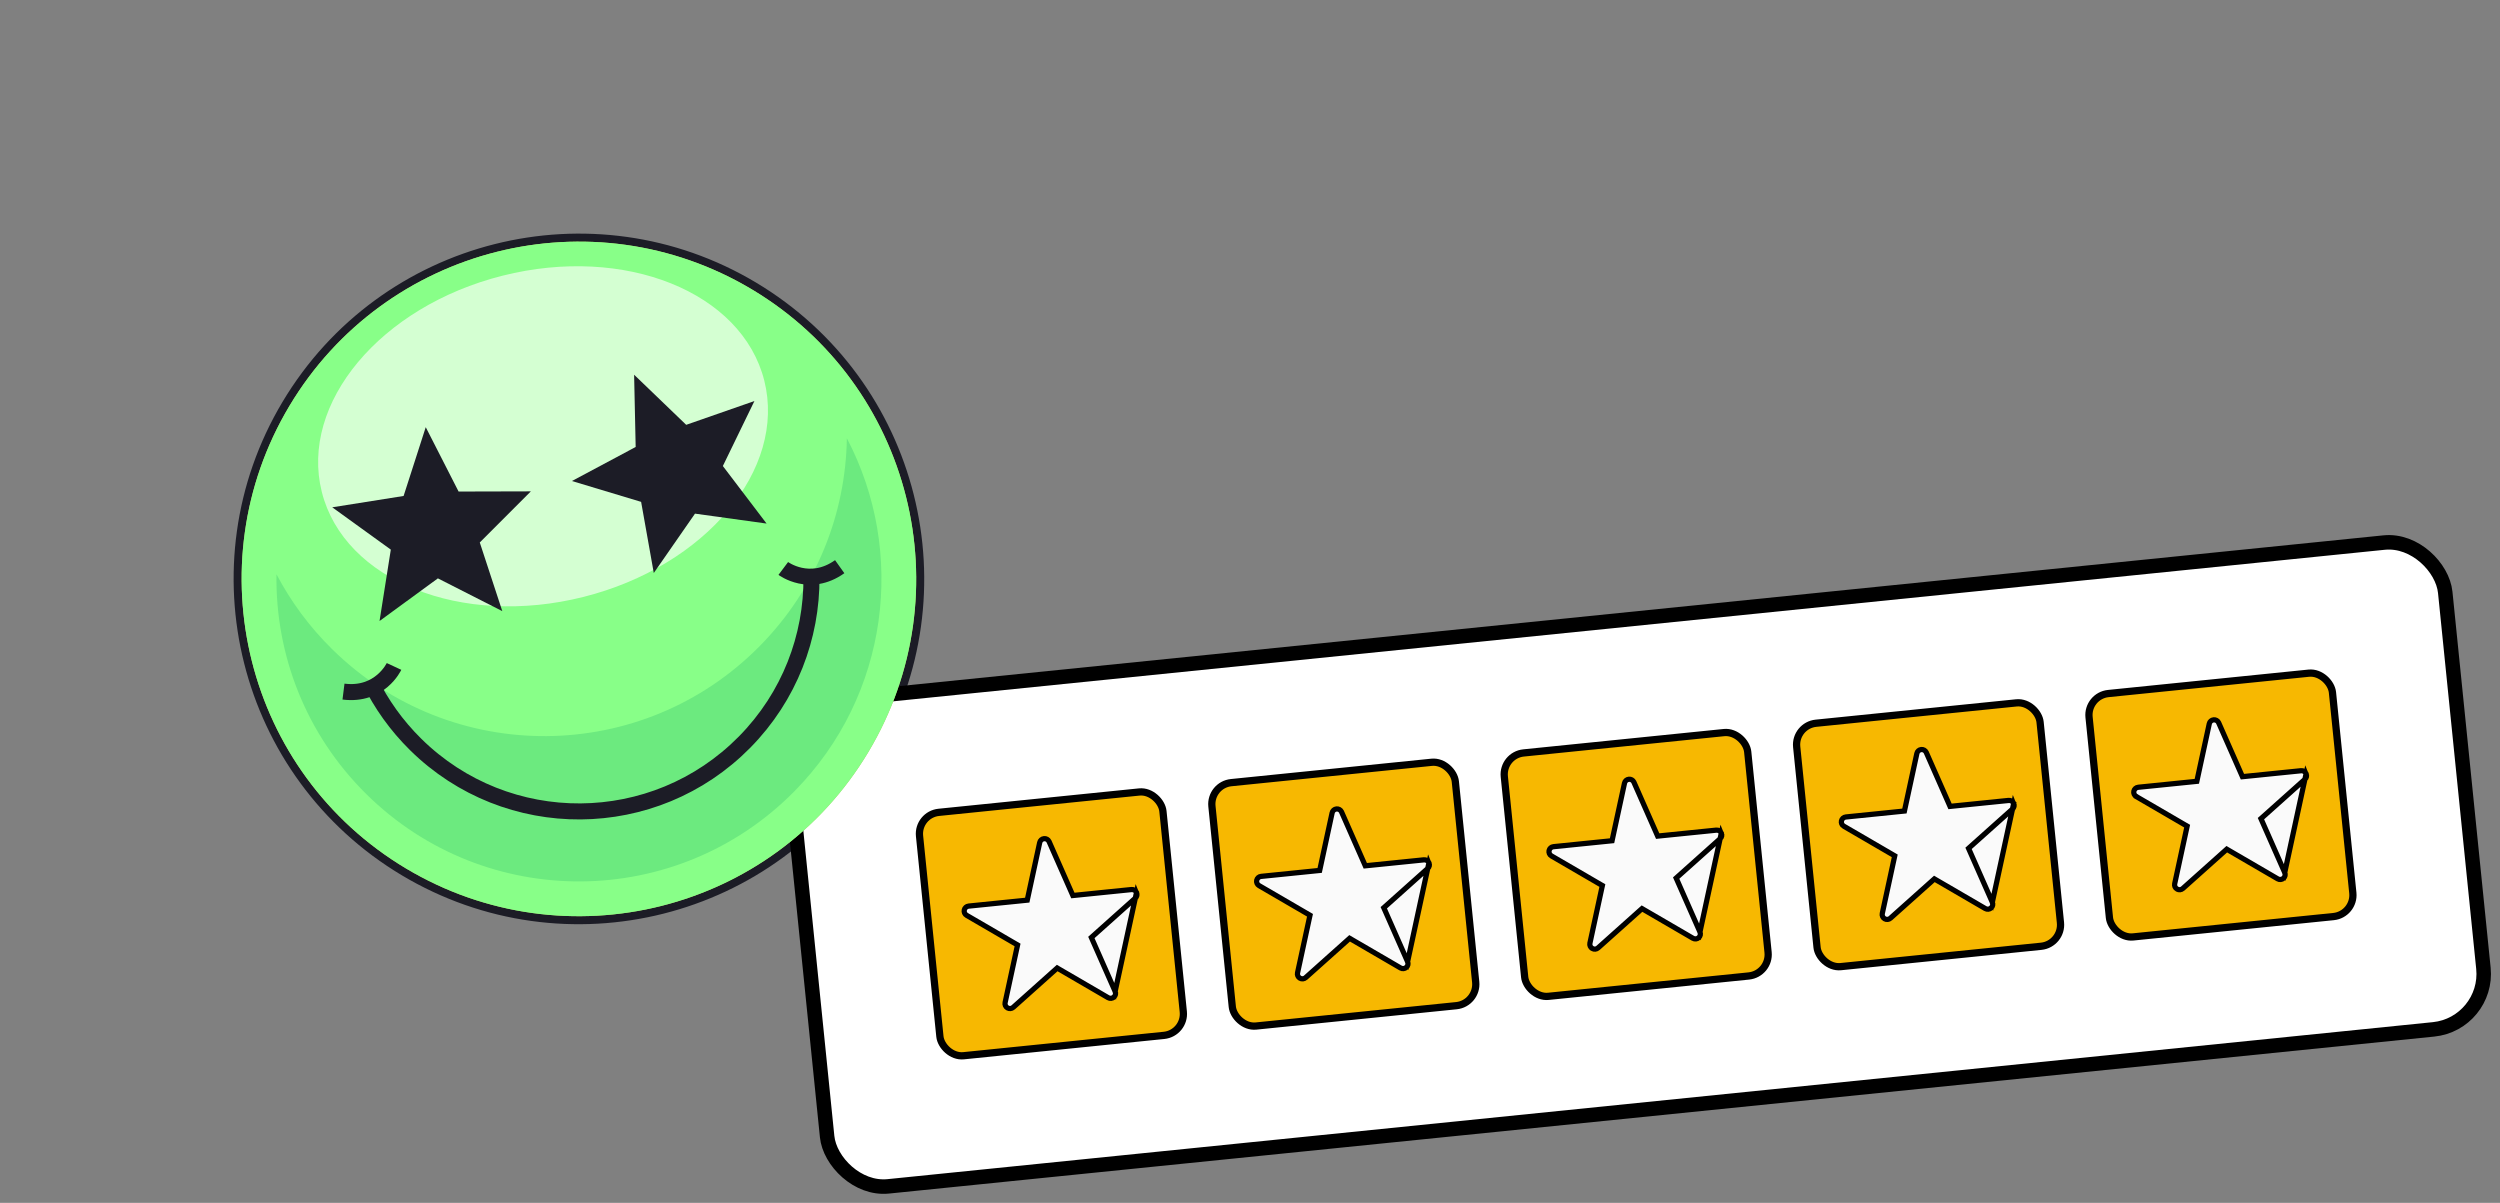
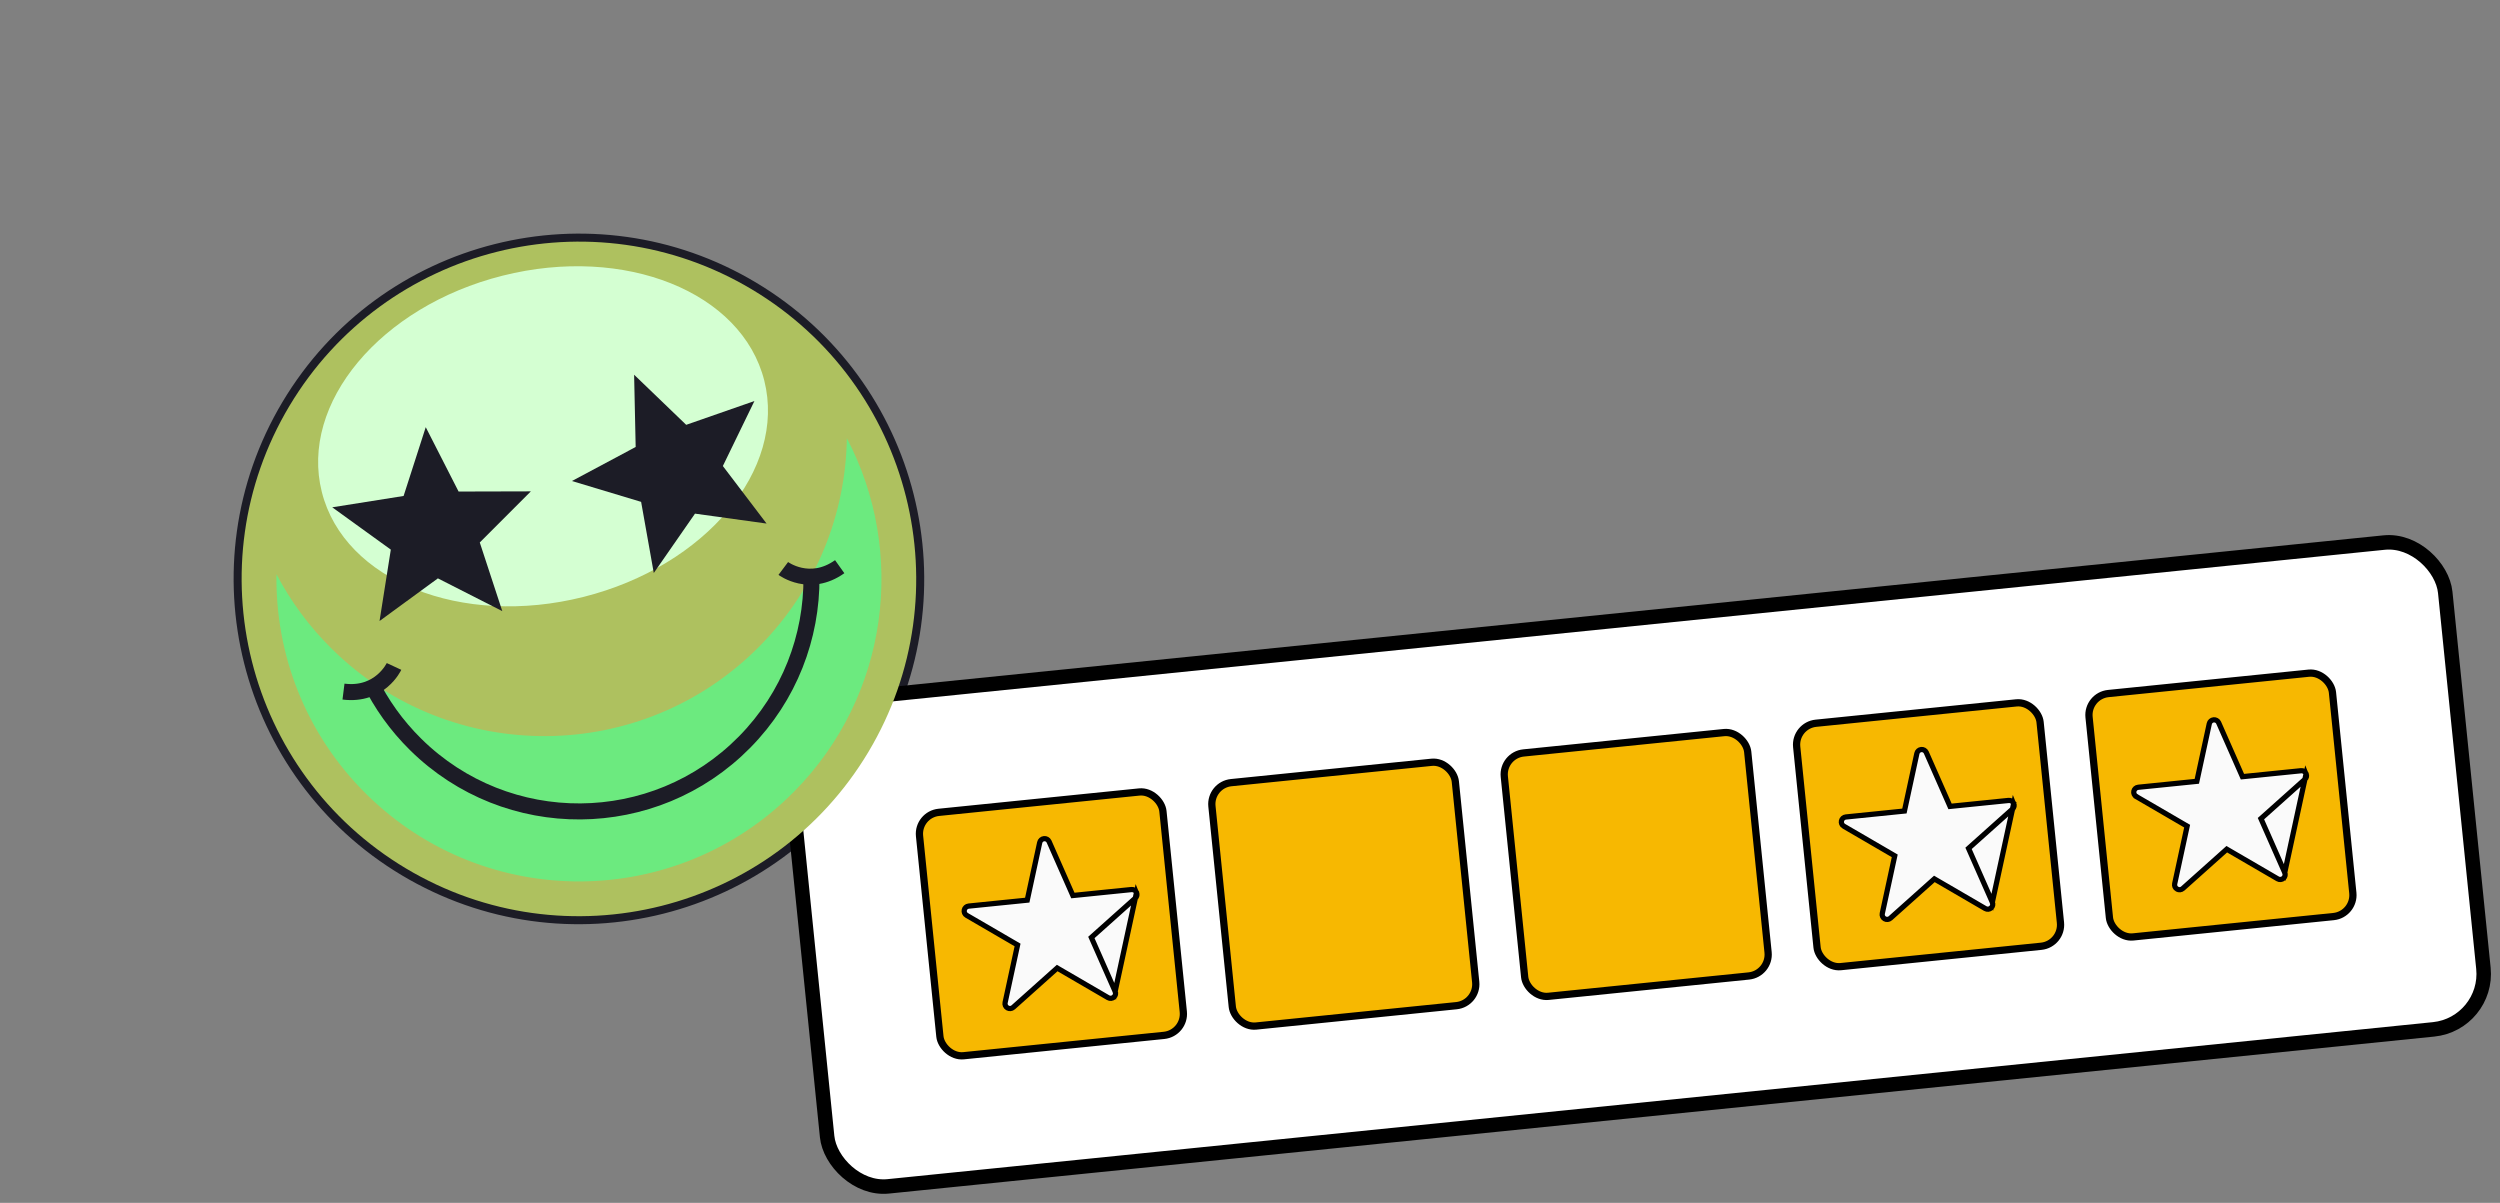
<svg xmlns="http://www.w3.org/2000/svg" width="345" height="166" viewBox="0 0 345 166" fill="none">
  <rect x="0" y="0" width="345" height="166" fill="#808080" stroke="none" />
  <path d="M119.838 103.771C133.027 81.71 125.834 53.134 103.772 39.946C81.711 26.757 53.135 33.95 39.946 56.012C26.758 78.073 33.951 106.649 56.012 119.837C78.074 133.026 106.65 125.833 119.838 103.771Z" stroke="#1C1C26" stroke-width="2.211" stroke-miterlimit="10" />
  <rect x="108.096" y="97.317" width="229.746" height="67.524" rx="7.69" transform="rotate(-5.801 108.096 97.317)" fill="white" />
  <rect x="108.096" y="97.317" width="229.746" height="67.524" rx="7.69" transform="rotate(-5.801 108.096 97.317)" stroke="black" stroke-width="2" />
  <rect x="126.595" y="112.405" width="33.762" height="33.762" rx="2.976" transform="rotate(-5.801 126.595 112.405)" fill="#F7B801" />
  <rect x="126.595" y="112.405" width="33.762" height="33.762" rx="2.976" transform="rotate(-5.801 126.595 112.405)" stroke="black" />
-   <path d="M156.841 123.163L156.84 123.162C156.72 122.89 156.442 122.728 156.146 122.758L148.317 123.554L148.055 123.58L147.949 123.34L144.774 116.139L144.765 116.119C144.639 115.859 144.366 115.705 144.078 115.735C143.783 115.765 143.542 115.98 143.479 116.271L141.815 123.963L141.76 124.22L141.498 124.247L133.669 125.042C133.373 125.072 133.133 125.287 133.07 125.577C133.007 125.867 133.135 126.163 133.394 126.313C133.394 126.313 133.394 126.313 133.394 126.313L140.196 130.272L140.423 130.405L140.368 130.662L138.705 138.355L138.705 138.355C138.642 138.645 138.773 138.94 139.031 139.089L139.031 139.089C139.16 139.164 139.304 139.193 139.443 139.179C139.582 139.165 139.717 139.107 139.83 139.007L145.695 133.763L145.892 133.587L146.119 133.72L152.919 137.678L152.919 137.678C153.176 137.827 153.497 137.795 153.719 137.597L153.72 137.597C153.942 137.4 154.011 137.085 153.89 136.811L156.841 123.163ZM156.841 123.163C156.961 123.433 156.895 123.748 156.672 123.949C156.672 123.949 156.672 123.949 156.672 123.949L150.804 129.195L150.608 129.37L150.714 129.611L153.89 136.811L156.841 123.163Z" fill="#FAFAFA" stroke="black" stroke-width="0.724" />
+   <path d="M156.841 123.163L156.84 123.162C156.72 122.89 156.442 122.728 156.146 122.758L148.317 123.554L148.055 123.58L147.949 123.34L144.774 116.139L144.765 116.119C144.639 115.859 144.366 115.705 144.078 115.735C143.783 115.765 143.542 115.98 143.479 116.271L141.815 123.963L141.76 124.22L141.498 124.247L133.669 125.042C133.373 125.072 133.133 125.287 133.07 125.577C133.007 125.867 133.135 126.163 133.394 126.313C133.394 126.313 133.394 126.313 133.394 126.313L140.196 130.272L140.423 130.405L140.368 130.662L138.705 138.355L138.705 138.355C138.642 138.645 138.773 138.94 139.031 139.089C139.16 139.164 139.304 139.193 139.443 139.179C139.582 139.165 139.717 139.107 139.83 139.007L145.695 133.763L145.892 133.587L146.119 133.72L152.919 137.678L152.919 137.678C153.176 137.827 153.497 137.795 153.719 137.597L153.72 137.597C153.942 137.4 154.011 137.085 153.89 136.811L156.841 123.163ZM156.841 123.163C156.961 123.433 156.895 123.748 156.672 123.949C156.672 123.949 156.672 123.949 156.672 123.949L150.804 129.195L150.608 129.37L150.714 129.611L153.89 136.811L156.841 123.163Z" fill="#FAFAFA" stroke="black" stroke-width="0.724" />
  <rect x="166.946" y="108.306" width="33.762" height="33.762" rx="2.976" transform="rotate(-5.801 166.946 108.306)" fill="#F7B801" />
  <rect x="166.946" y="108.306" width="33.762" height="33.762" rx="2.976" transform="rotate(-5.801 166.946 108.306)" stroke="black" />
-   <path d="M197.196 119.063L197.196 119.062C197.076 118.79 196.797 118.628 196.501 118.658L188.672 119.454L188.411 119.48L188.304 119.24L185.13 112.039L185.121 112.019C184.995 111.759 184.722 111.605 184.433 111.635C184.139 111.665 183.897 111.88 183.834 112.171L182.171 119.863L182.115 120.12L181.853 120.146L174.025 120.942C173.729 120.972 173.489 121.187 173.425 121.477C173.362 121.767 173.491 122.062 173.749 122.213C173.749 122.213 173.749 122.213 173.749 122.213L180.552 126.172L180.779 126.305L180.723 126.562L179.06 134.255L179.06 134.255C178.997 134.545 179.128 134.84 179.387 134.989L179.387 134.989C179.516 135.064 179.66 135.093 179.799 135.079C179.937 135.065 180.073 135.007 180.185 134.907L186.051 129.663L186.247 129.487L186.474 129.62L193.274 133.578L193.274 133.578C193.531 133.727 193.853 133.695 194.075 133.497L194.075 133.497C194.297 133.3 194.367 132.985 194.246 132.711L197.196 119.063ZM197.196 119.063C197.317 119.333 197.25 119.648 197.028 119.849C197.028 119.849 197.028 119.849 197.028 119.849L191.16 125.095L190.963 125.27L191.07 125.511L194.246 132.711L197.196 119.063Z" fill="#FAFAFA" stroke="black" stroke-width="0.724" />
  <rect x="207.294" y="104.207" width="33.762" height="33.762" rx="2.976" transform="rotate(-5.801 207.294 104.207)" fill="#F7B801" />
  <rect x="207.294" y="104.207" width="33.762" height="33.762" rx="2.976" transform="rotate(-5.801 207.294 104.207)" stroke="black" />
-   <path d="M237.544 114.965L237.544 114.964C237.423 114.692 237.145 114.53 236.849 114.56L229.02 115.355L228.758 115.382L228.652 115.141L225.477 107.941L225.468 107.921C225.342 107.66 225.07 107.507 224.781 107.536C224.486 107.566 224.245 107.781 224.182 108.073L222.518 115.764L222.463 116.021L222.201 116.048L214.372 116.843C214.076 116.873 213.836 117.088 213.773 117.378C213.71 117.669 213.839 117.964 214.097 118.115C214.097 118.115 214.097 118.115 214.097 118.115L220.899 122.074L221.127 122.206L221.071 122.463L219.408 130.156L219.408 130.157C219.345 130.446 219.476 130.741 219.734 130.89L219.735 130.891C219.863 130.965 220.008 130.994 220.147 130.98C220.285 130.966 220.42 130.909 220.533 130.808L226.399 125.564L226.595 125.389L226.822 125.521L233.622 129.479L233.622 129.479C233.879 129.629 234.201 129.596 234.422 129.399L234.423 129.398C234.645 129.201 234.714 128.886 234.594 128.612L237.544 114.965ZM237.544 114.965C237.665 115.235 237.598 115.55 237.376 115.75C237.375 115.75 237.375 115.75 237.375 115.75L231.507 120.996L231.311 121.171L231.417 121.412L234.594 128.612L237.544 114.965Z" fill="#FAFAFA" stroke="black" stroke-width="0.724" />
  <rect x="247.642" y="100.108" width="33.762" height="33.762" rx="2.976" transform="rotate(-5.801 247.642 100.108)" fill="#F7B801" />
  <rect x="247.642" y="100.108" width="33.762" height="33.762" rx="2.976" transform="rotate(-5.801 247.642 100.108)" stroke="black" />
  <path d="M277.892 110.865L277.891 110.864C277.771 110.592 277.492 110.43 277.196 110.46L269.368 111.255L269.106 111.282L269 111.041L265.825 103.841L265.816 103.821C265.69 103.56 265.417 103.407 265.129 103.436C264.834 103.466 264.593 103.681 264.529 103.973L262.866 111.664L262.811 111.922L262.549 111.948L254.72 112.744C254.424 112.774 254.184 112.988 254.121 113.279C254.057 113.569 254.186 113.864 254.444 114.015C254.444 114.015 254.445 114.015 254.445 114.015L261.247 117.974L261.474 118.106L261.419 118.364L259.755 126.057L259.755 126.057C259.693 126.347 259.824 126.642 260.082 126.791L260.082 126.791C260.211 126.865 260.355 126.895 260.494 126.88C260.633 126.866 260.768 126.809 260.881 126.709L266.746 121.464L266.942 121.289L267.17 121.421L273.969 125.379L273.969 125.379C274.226 125.529 274.548 125.496 274.77 125.299L274.771 125.299C274.993 125.102 275.062 124.787 274.941 124.513L277.892 110.865ZM277.892 110.865C278.012 111.135 277.945 111.45 277.723 111.65C277.723 111.65 277.723 111.651 277.723 111.651L271.855 116.896L271.659 117.072L271.765 117.312L274.941 124.512L277.892 110.865Z" fill="#FAFAFA" stroke="black" stroke-width="0.724" />
  <rect x="287.989" y="96.009" width="33.762" height="33.762" rx="2.976" transform="rotate(-5.801 287.989 96.009)" fill="#F7B801" />
  <rect x="287.989" y="96.009" width="33.762" height="33.762" rx="2.976" transform="rotate(-5.801 287.989 96.009)" stroke="black" />
  <path d="M318.243 106.765L318.243 106.764C318.122 106.492 317.844 106.33 317.548 106.36L309.719 107.156L309.457 107.182L309.351 106.942L306.176 99.741L306.168 99.722C306.041 99.461 305.769 99.308 305.48 99.337C305.186 99.367 304.944 99.582 304.881 99.873L303.218 107.565L303.162 107.822L302.9 107.849L295.072 108.644C294.776 108.674 294.535 108.889 294.472 109.179C294.409 109.469 294.538 109.765 294.796 109.915C294.796 109.915 294.796 109.915 294.796 109.916L301.598 113.875L301.826 114.007L301.77 114.264L300.107 121.957L300.107 121.957C300.044 122.247 300.175 122.542 300.433 122.691L300.434 122.691C300.563 122.766 300.707 122.795 300.846 122.781C300.984 122.767 301.12 122.709 301.232 122.609L307.098 117.365L307.294 117.189L307.521 117.322L314.321 121.28L314.321 121.28C314.578 121.429 314.9 121.397 315.122 121.199L315.122 121.199C315.344 121.002 315.413 120.687 315.293 120.413L318.243 106.765ZM318.243 106.765C318.364 107.035 318.297 107.351 318.075 107.551C318.075 107.551 318.075 107.551 318.074 107.551L312.207 112.797L312.01 112.972L312.117 113.213L315.293 120.413L318.243 106.765Z" fill="#FAFAFA" stroke="black" stroke-width="0.724" />
  <path d="M119.838 103.771C133.027 81.709 125.834 53.134 103.772 39.945C81.711 26.757 53.135 33.95 39.946 56.011C26.758 78.073 33.951 106.648 56.012 119.837C78.074 133.025 106.65 125.832 119.838 103.771Z" fill="#AEC15F" />
-   <path d="M119.838 103.771C133.027 81.709 125.834 53.134 103.772 39.945C81.711 26.757 53.135 33.95 39.946 56.011C26.758 78.073 33.951 106.648 56.012 119.837C78.074 133.025 106.65 125.832 119.838 103.771Z" fill="#88FF88" />
  <path d="M80.521 82.374C97.382 78.13 108.552 64.765 105.471 52.523C102.389 40.281 86.223 33.798 69.362 38.042C52.501 42.286 41.33 55.651 44.411 67.893C47.493 80.135 63.66 86.618 80.521 82.374Z" fill="#D4FFD2" />
  <path d="M104.856 89.144C88.669 105.564 62.236 105.754 45.816 89.567C42.661 86.458 40.109 82.969 38.153 79.248C37.986 90.245 42.136 101.29 50.587 109.621C67.008 125.808 93.441 125.618 109.628 109.197C122.705 95.931 125.09 76.13 116.866 60.477C116.709 70.847 112.711 81.174 104.856 89.144Z" fill="#6CEA7F" />
  <path d="M51.039 93.946C52.591 97.131 54.701 100.112 57.368 102.741C69.99 115.183 90.306 115.037 102.747 102.415C108.967 96.105 112.041 87.87 111.982 79.659" stroke="#1C1C26" stroke-width="2.211" stroke-miterlimit="10" />
  <path d="M108.094 78.447C108.094 78.447 111.72 81.163 115.879 78.203" stroke="#1C1C26" stroke-width="2.211" stroke-miterlimit="10" />
  <path d="M54.375 91.969C54.375 91.969 52.467 96.078 47.402 95.44" stroke="#1C1C26" stroke-width="2.211" stroke-miterlimit="10" />
  <path fill-rule="evenodd" clip-rule="evenodd" d="M63.285 67.833L58.753 58.95L55.697 68.443L45.849 70.008L53.932 75.847L52.377 85.698L60.429 79.814L69.317 84.337L66.21 74.862L73.257 67.807L63.285 67.833Z" fill="#1C1C26" />
  <path fill-rule="evenodd" clip-rule="evenodd" d="M104.11 55.342L94.694 58.626L87.508 51.712L87.722 61.682L78.926 66.38L88.474 69.257L90.223 79.074L95.91 70.882L105.788 72.252L99.754 64.312L104.11 55.342Z" fill="#1C1C26" />
</svg>